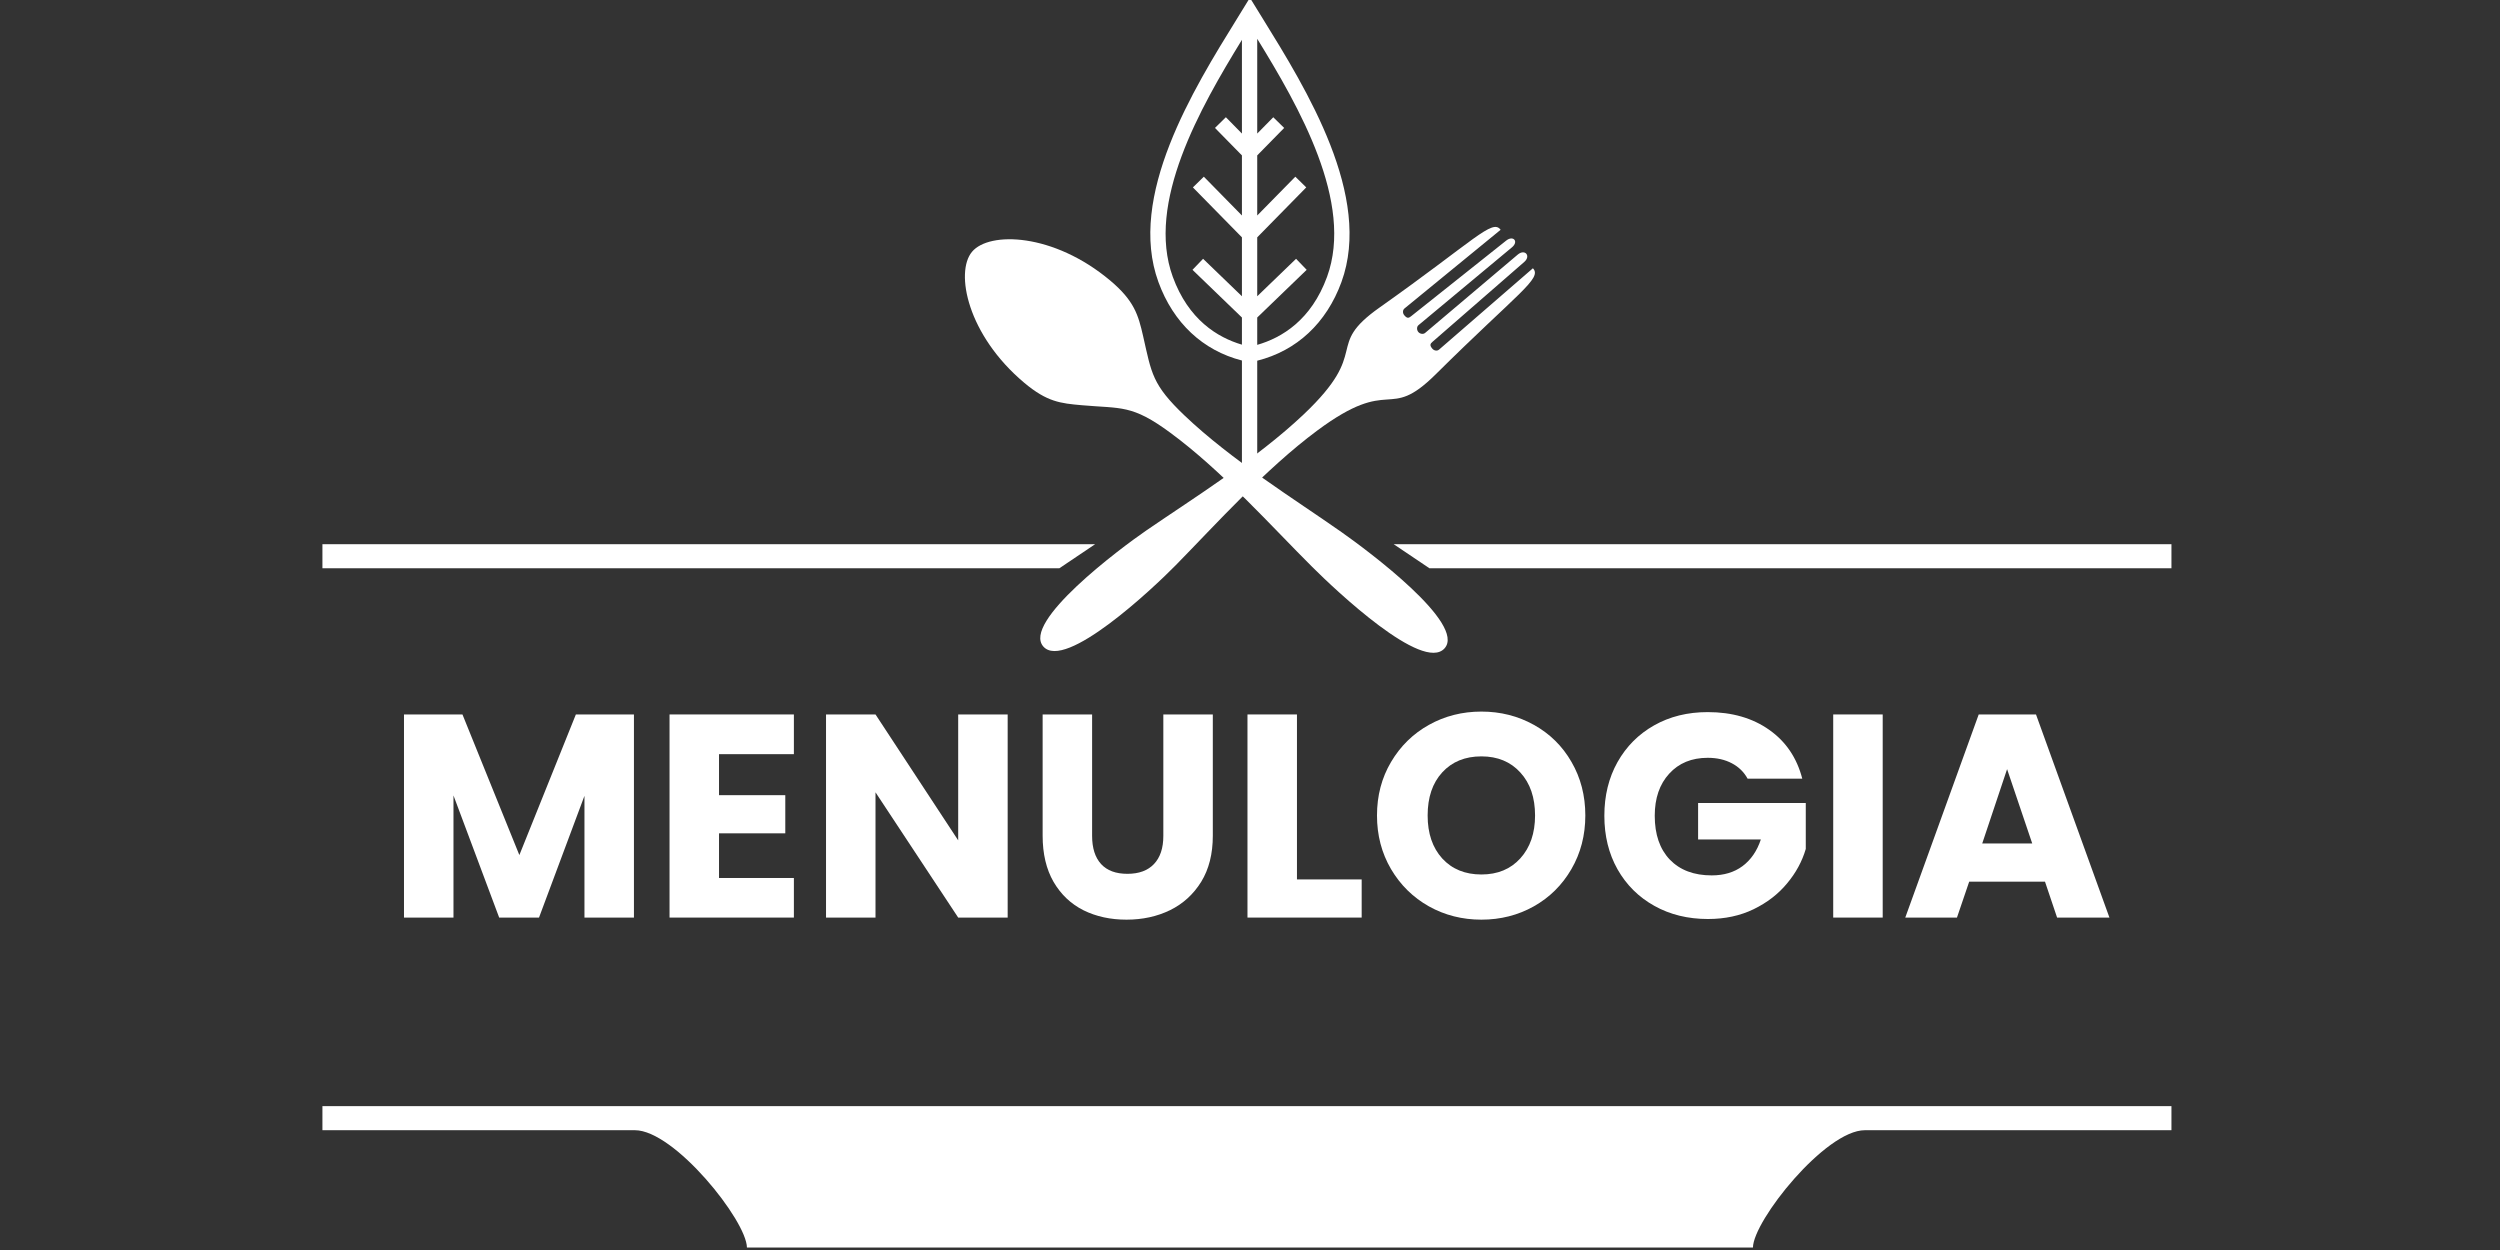
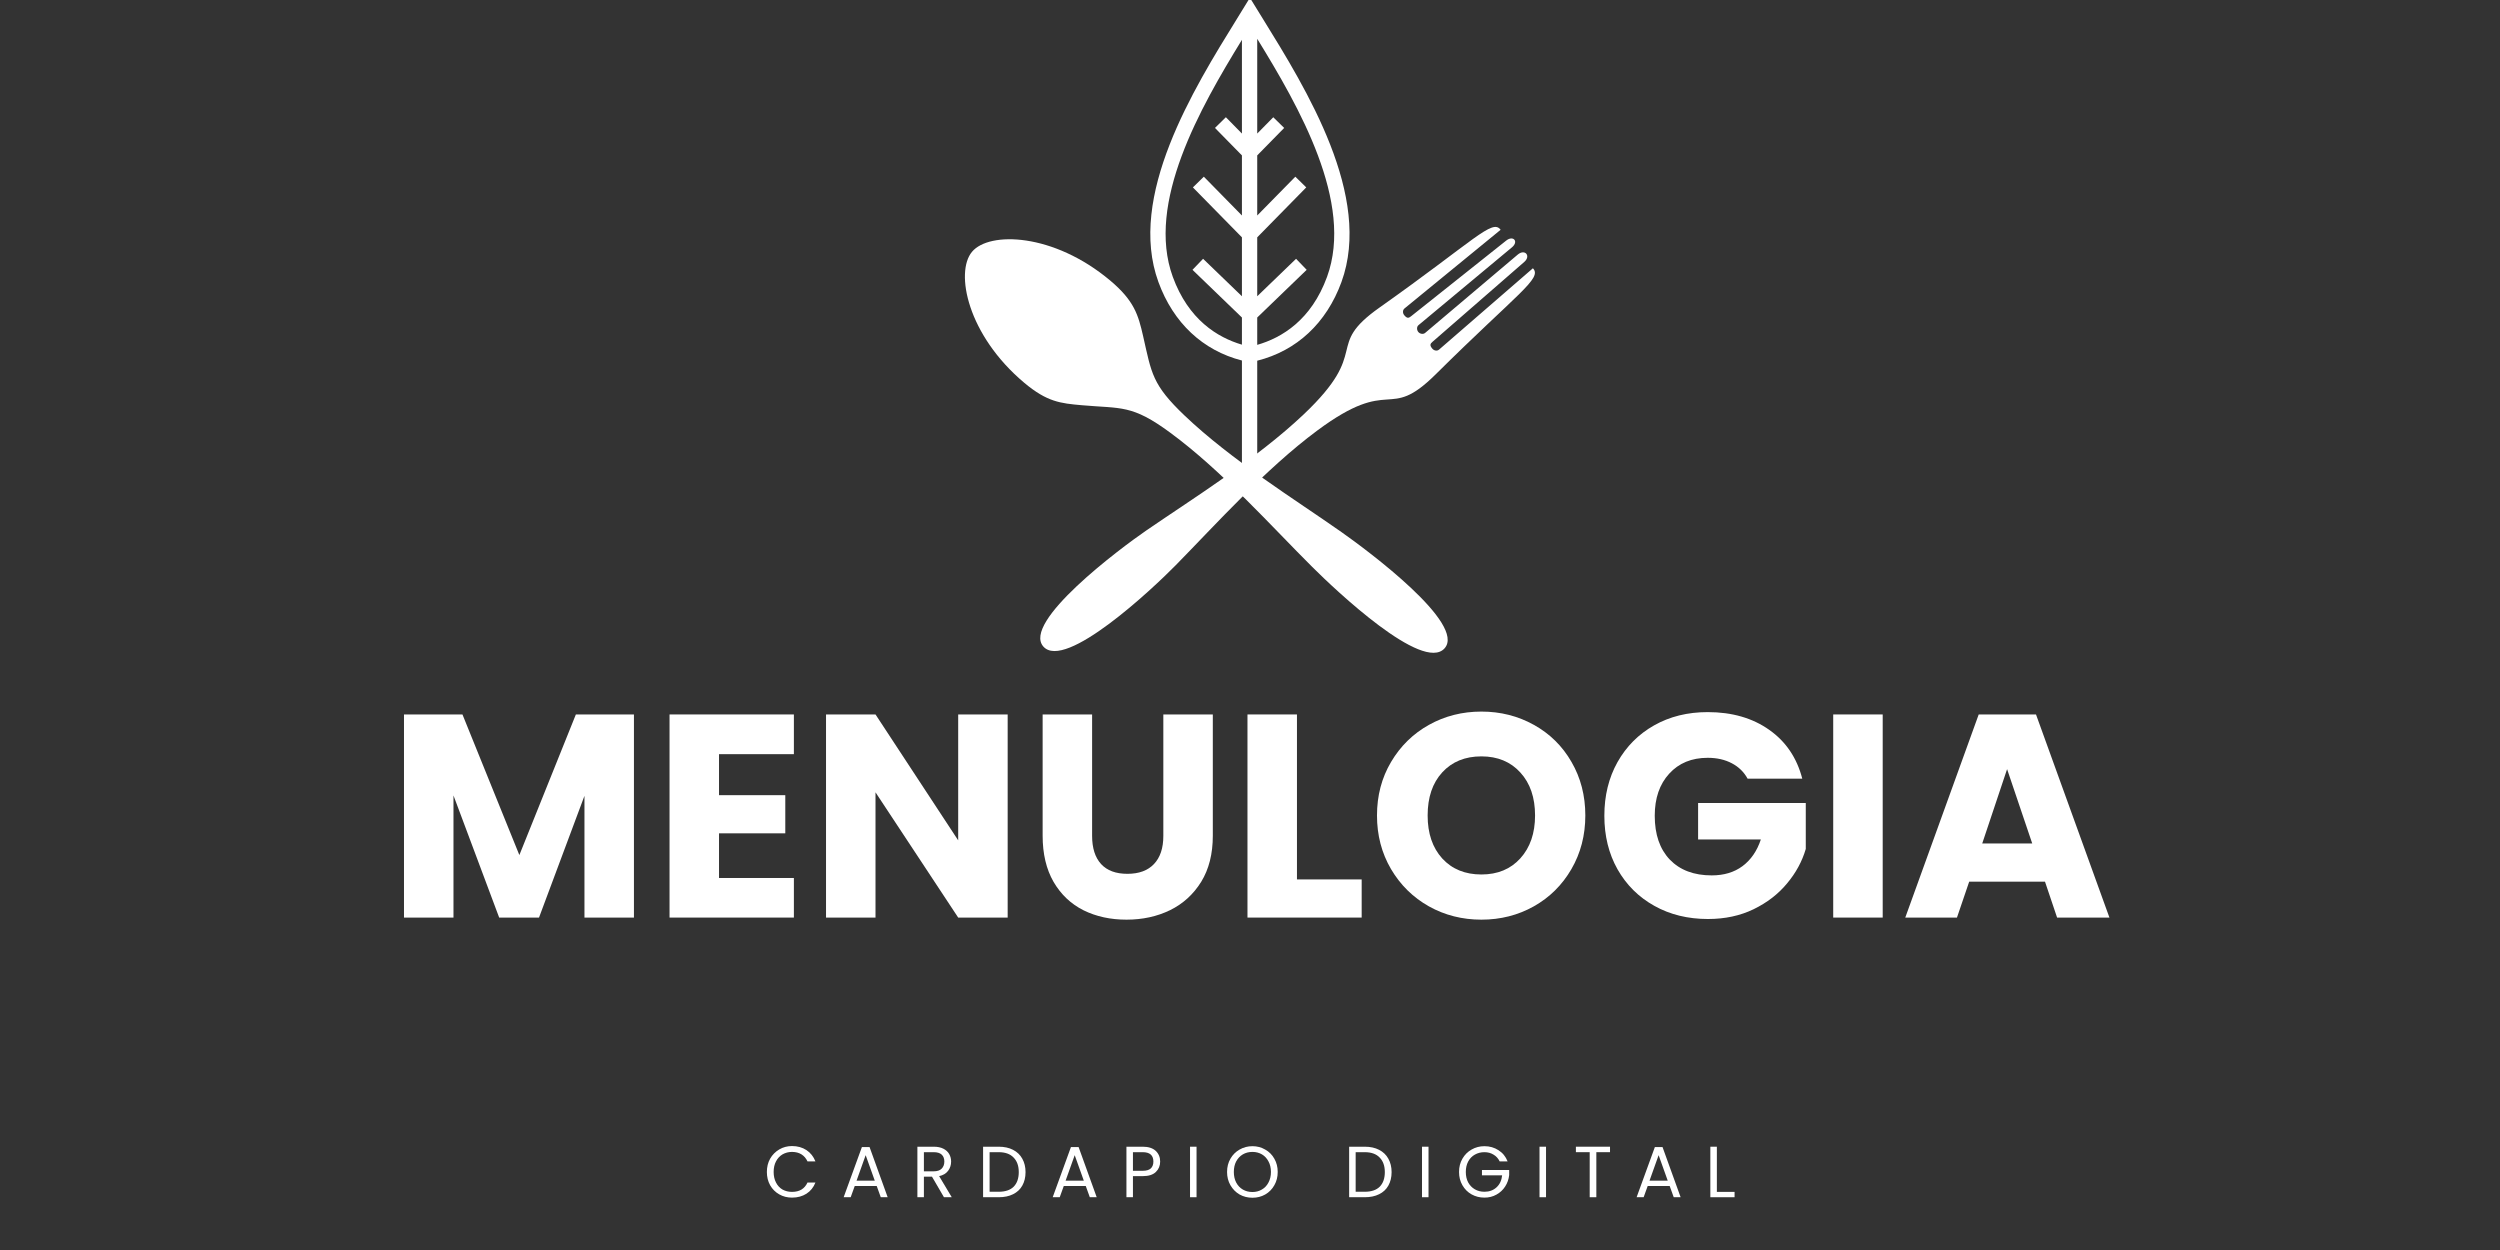
<svg xmlns="http://www.w3.org/2000/svg" width="400" zoomAndPan="magnify" viewBox="0 0 300 150" height="200" preserveAspectRatio="xMidYMid meet" version="1.0">
  <rect x="0" y="0" width="300" height="150" fill="#333333" stroke="none" />
  <defs>
    <g />
    <clipPath id="4dc239c796">
      <path d="M 38.684 65 L 260.574 65 L 260.574 149.969 L 38.684 149.969 Z M 38.684 65 " clip-rule="nonzero" />
    </clipPath>
  </defs>
  <path fill="#ffffff" d="M 180.074 27.574 C 179.078 26.215 176.977 28.824 165.543 36.906 C 158.805 41.668 164.66 41.945 156.441 49.727 C 150.824 55.043 143.219 59.77 137.578 63.641 C 134.324 65.875 122.598 74.668 125.207 77.59 C 127.816 80.516 138.324 70.645 141.09 67.824 C 145.883 62.945 151.859 56.277 158.066 51.668 C 167.152 44.922 166.418 50.734 172.277 44.926 C 182.219 35.07 185.109 33.406 183.949 32.191 L 172.691 41.949 C 172.461 42.152 172.094 42.094 171.875 41.836 C 171.52 41.414 171.641 41.242 171.902 41.016 C 175.57 37.82 179.238 34.629 182.914 31.43 C 183.742 30.707 182.988 29.824 182.125 30.555 L 171.012 39.953 C 170.777 40.148 170.391 40.07 170.195 39.836 C 170 39.602 169.988 39.207 170.223 39.016 C 173.961 35.902 177.699 32.789 181.438 29.676 C 182.277 28.977 181.586 28.199 180.738 28.875 L 169.332 37.949 C 169.059 38.164 168.871 38.254 168.516 37.832 C 168.297 37.578 168.309 37.203 168.543 37.012 " fill-opacity="1" fill-rule="evenodd" />
  <path fill="#ffffff" d="M 142.168 49.883 C 147.766 55.215 155.391 59.926 160.98 63.852 C 164.207 66.121 175.957 74.879 173.348 77.801 C 170.738 80.727 160.266 70.824 157.473 68.035 C 152.629 63.219 146.672 56.516 140.445 51.934 C 135.82 48.52 134.586 49.051 129.797 48.625 C 127.262 48.402 125.648 48.23 122.918 45.941 C 116.098 40.219 114.578 32.672 116.645 30.211 C 118.707 27.75 126.398 27.938 133.219 33.66 C 136.113 36.09 136.594 37.793 137.176 40.344 C 138.195 44.824 138.246 46.148 142.168 49.883 " fill-opacity="1" fill-rule="evenodd" />
  <g clip-path="url(#4dc239c796)">
-     <path fill="#ffffff" d="M 167.242 65.305 L 261.289 65.305 L 261.289 68.191 L 171.531 68.191 M 38.691 65.305 L 131.414 65.305 L 127.125 68.191 L 38.691 68.191 Z M 223.789 135.625 C 219.043 135.625 210.398 146.469 210.352 149.707 L 89.633 149.707 C 89.586 146.469 80.934 135.625 76.184 135.625 L 38.691 135.625 L 38.691 132.738 L 261.289 132.738 L 261.289 135.625 Z M 223.789 135.625 " fill-opacity="1" fill-rule="evenodd" />
-   </g>
+     </g>
  <path fill="#ffffff" d="M 149.031 4.781 C 144.031 12.922 137.504 24.359 140.734 33.219 C 142.609 38.355 146.086 40.492 149.031 41.359 L 149.031 38.102 L 143.098 32.379 L 144.371 31.055 L 149.031 35.551 L 149.031 28.48 L 143.148 22.488 L 144.461 21.203 L 149.031 25.859 L 149.031 18.648 L 145.797 15.352 L 147.105 14.066 L 149.031 16.027 M 150.867 38.102 L 150.867 41.383 C 153.832 40.531 157.355 38.398 159.246 33.219 C 162.492 24.312 155.879 12.805 150.867 4.656 L 150.867 16.027 L 152.793 14.07 L 154.102 15.352 L 150.867 18.648 L 150.867 25.859 L 155.441 21.203 L 156.75 22.488 L 150.867 28.48 L 150.867 35.551 L 155.527 31.055 L 156.801 32.379 Z M 150.867 57.633 L 149.031 57.633 L 149.031 43.262 C 144.336 42.059 140.797 38.742 139.012 33.848 C 135.258 23.562 143.191 10.73 148.445 2.238 L 149.988 -0.27 L 151.539 2.246 C 156.789 10.734 164.723 23.562 160.973 33.848 C 159.176 38.77 155.602 42.094 150.867 43.285 Z M 150.867 57.633 " fill-opacity="1" fill-rule="evenodd" />
  <g fill="#ffffff" fill-opacity="1">
    <g transform="translate(46.323, 110.109)">
      <g>
        <path d="M 29.75 -24.375 L 29.75 0 L 23.812 0 L 23.812 -14.609 L 18.359 0 L 13.578 0 L 8.094 -14.656 L 8.094 0 L 2.156 0 L 2.156 -24.375 L 9.172 -24.375 L 16 -7.5 L 22.781 -24.375 Z M 29.75 -24.375 " />
      </g>
    </g>
  </g>
  <g fill="#ffffff" fill-opacity="1">
    <g transform="translate(78.188, 110.109)">
      <g>
        <path d="M 8.094 -19.609 L 8.094 -14.688 L 16.047 -14.688 L 16.047 -10.109 L 8.094 -10.109 L 8.094 -4.75 L 17.078 -4.75 L 17.078 0 L 2.156 0 L 2.156 -24.375 L 17.078 -24.375 L 17.078 -19.609 Z M 8.094 -19.609 " />
      </g>
    </g>
  </g>
  <g fill="#ffffff" fill-opacity="1">
    <g transform="translate(96.967, 110.109)">
      <g>
        <path d="M 23.953 0 L 18.016 0 L 8.094 -15.031 L 8.094 0 L 2.156 0 L 2.156 -24.375 L 8.094 -24.375 L 18.016 -9.266 L 18.016 -24.375 L 23.953 -24.375 Z M 23.953 0 " />
      </g>
    </g>
  </g>
  <g fill="#ffffff" fill-opacity="1">
    <g transform="translate(123.069, 110.109)">
      <g>
        <path d="M 7.984 -24.375 L 7.984 -9.797 C 7.984 -8.336 8.344 -7.211 9.062 -6.422 C 9.781 -5.641 10.832 -5.25 12.219 -5.25 C 13.602 -5.25 14.664 -5.641 15.406 -6.422 C 16.156 -7.211 16.531 -8.336 16.531 -9.797 L 16.531 -24.375 L 22.469 -24.375 L 22.469 -9.828 C 22.469 -7.648 22.004 -5.805 21.078 -4.297 C 20.148 -2.797 18.906 -1.66 17.344 -0.891 C 15.781 -0.129 14.035 0.25 12.109 0.25 C 10.191 0.25 8.473 -0.125 6.953 -0.875 C 5.441 -1.633 4.242 -2.77 3.359 -4.281 C 2.484 -5.801 2.047 -7.648 2.047 -9.828 L 2.047 -24.375 Z M 7.984 -24.375 " />
      </g>
    </g>
  </g>
  <g fill="#ffffff" fill-opacity="1">
    <g transform="translate(147.541, 110.109)">
      <g>
        <path d="M 8.094 -4.578 L 15.859 -4.578 L 15.859 0 L 2.156 0 L 2.156 -24.375 L 8.094 -24.375 Z M 8.094 -4.578 " />
      </g>
    </g>
  </g>
  <g fill="#ffffff" fill-opacity="1">
    <g transform="translate(164.098, 110.109)">
      <g>
        <path d="M 13.672 0.25 C 11.379 0.25 9.281 -0.281 7.375 -1.344 C 5.469 -2.414 3.953 -3.906 2.828 -5.812 C 1.703 -7.727 1.141 -9.875 1.141 -12.25 C 1.141 -14.633 1.703 -16.773 2.828 -18.672 C 3.953 -20.578 5.469 -22.062 7.375 -23.125 C 9.281 -24.188 11.379 -24.719 13.672 -24.719 C 15.961 -24.719 18.062 -24.188 19.969 -23.125 C 21.883 -22.062 23.391 -20.578 24.484 -18.672 C 25.586 -16.773 26.141 -14.633 26.141 -12.25 C 26.141 -9.875 25.582 -7.727 24.469 -5.812 C 23.363 -3.906 21.859 -2.414 19.953 -1.344 C 18.055 -0.281 15.961 0.25 13.672 0.25 Z M 13.672 -5.172 C 15.617 -5.172 17.176 -5.816 18.344 -7.109 C 19.52 -8.41 20.109 -10.125 20.109 -12.25 C 20.109 -14.406 19.52 -16.125 18.344 -17.406 C 17.176 -18.695 15.617 -19.344 13.672 -19.344 C 11.711 -19.344 10.145 -18.703 8.969 -17.422 C 7.801 -16.148 7.219 -14.426 7.219 -12.25 C 7.219 -10.102 7.801 -8.383 8.969 -7.094 C 10.145 -5.812 11.711 -5.172 13.672 -5.172 Z M 13.672 -5.172 " />
      </g>
    </g>
  </g>
  <g fill="#ffffff" fill-opacity="1">
    <g transform="translate(191.381, 110.109)">
      <g>
        <path d="M 18.328 -16.672 C 17.891 -17.473 17.258 -18.086 16.438 -18.516 C 15.613 -18.953 14.648 -19.172 13.547 -19.172 C 11.617 -19.172 10.078 -18.535 8.922 -17.266 C 7.766 -16.004 7.188 -14.32 7.188 -12.219 C 7.188 -9.977 7.789 -8.223 9 -6.953 C 10.219 -5.691 11.895 -5.062 14.031 -5.062 C 15.488 -5.062 16.719 -5.43 17.719 -6.172 C 18.727 -6.922 19.461 -7.988 19.922 -9.375 L 12.391 -9.375 L 12.391 -13.75 L 25.312 -13.75 L 25.312 -8.234 C 24.875 -6.742 24.125 -5.363 23.062 -4.094 C 22.008 -2.82 20.672 -1.789 19.047 -1 C 17.43 -0.219 15.609 0.172 13.578 0.172 C 11.172 0.172 9.023 -0.352 7.141 -1.406 C 5.254 -2.457 3.781 -3.922 2.719 -5.797 C 1.664 -7.672 1.141 -9.812 1.141 -12.219 C 1.141 -14.625 1.664 -16.77 2.719 -18.656 C 3.781 -20.539 5.242 -22.008 7.109 -23.062 C 8.984 -24.125 11.129 -24.656 13.547 -24.656 C 16.461 -24.656 18.922 -23.945 20.922 -22.531 C 22.922 -21.125 24.242 -19.172 24.891 -16.672 Z M 18.328 -16.672 " />
      </g>
    </g>
  </g>
  <g fill="#ffffff" fill-opacity="1">
    <g transform="translate(217.83, 110.109)">
      <g>
        <path d="M 8.094 -24.375 L 8.094 0 L 2.156 0 L 2.156 -24.375 Z M 8.094 -24.375 " />
      </g>
    </g>
  </g>
  <g fill="#ffffff" fill-opacity="1">
    <g transform="translate(228.07, 110.109)">
      <g>
        <path d="M 17.328 -4.312 L 8.234 -4.312 L 6.766 0 L 0.562 0 L 9.375 -24.375 L 16.25 -24.375 L 25.062 0 L 18.781 0 Z M 15.797 -8.891 L 12.781 -17.812 L 9.797 -8.891 Z M 15.797 -8.891 " />
      </g>
    </g>
  </g>
  <g fill="#ffffff" fill-opacity="1">
    <g transform="translate(91.65, 143.667)">
      <g>
        <path d="M 0.375 -3.031 C 0.375 -3.625 0.504 -4.156 0.766 -4.625 C 1.035 -5.094 1.398 -5.461 1.859 -5.734 C 2.316 -6.004 2.828 -6.141 3.391 -6.141 C 4.055 -6.141 4.633 -5.977 5.125 -5.656 C 5.613 -5.332 5.973 -4.879 6.203 -4.297 L 5.25 -4.297 C 5.082 -4.66 4.844 -4.941 4.531 -5.141 C 4.219 -5.336 3.836 -5.438 3.391 -5.438 C 2.973 -5.438 2.594 -5.336 2.25 -5.141 C 1.914 -4.941 1.656 -4.66 1.469 -4.297 C 1.281 -3.941 1.188 -3.52 1.188 -3.031 C 1.188 -2.551 1.281 -2.129 1.469 -1.766 C 1.656 -1.398 1.914 -1.117 2.25 -0.922 C 2.594 -0.734 2.973 -0.641 3.391 -0.641 C 3.836 -0.641 4.219 -0.734 4.531 -0.922 C 4.844 -1.117 5.082 -1.398 5.25 -1.766 L 6.203 -1.766 C 5.973 -1.18 5.613 -0.734 5.125 -0.422 C 4.633 -0.109 4.055 0.047 3.391 0.047 C 2.828 0.047 2.316 -0.082 1.859 -0.344 C 1.398 -0.602 1.035 -0.969 0.766 -1.438 C 0.504 -1.906 0.375 -2.438 0.375 -3.031 Z M 0.375 -3.031 " />
      </g>
    </g>
  </g>
  <g fill="#ffffff" fill-opacity="1">
    <g transform="translate(100.958, 143.667)">
      <g>
        <path d="M 4.25 -1.344 L 1.609 -1.344 L 1.125 0 L 0.281 0 L 2.469 -6.016 L 3.391 -6.016 L 5.562 0 L 4.734 0 Z M 4.016 -1.984 L 2.922 -5.047 L 1.828 -1.984 Z M 4.016 -1.984 " />
      </g>
    </g>
  </g>
  <g fill="#ffffff" fill-opacity="1">
    <g transform="translate(109.415, 143.667)">
      <g>
        <path d="M 3.859 0 L 2.422 -2.469 L 1.453 -2.469 L 1.453 0 L 0.672 0 L 0.672 -6.062 L 2.625 -6.062 C 3.082 -6.062 3.469 -5.984 3.781 -5.828 C 4.094 -5.672 4.328 -5.457 4.484 -5.188 C 4.641 -4.914 4.719 -4.613 4.719 -4.281 C 4.719 -3.863 4.598 -3.492 4.359 -3.172 C 4.117 -2.848 3.758 -2.633 3.281 -2.531 L 4.797 0 Z M 1.453 -3.109 L 2.625 -3.109 C 3.051 -3.109 3.367 -3.211 3.578 -3.422 C 3.797 -3.641 3.906 -3.926 3.906 -4.281 C 3.906 -4.633 3.801 -4.91 3.594 -5.109 C 3.383 -5.305 3.062 -5.406 2.625 -5.406 L 1.453 -5.406 Z M 1.453 -3.109 " />
      </g>
    </g>
  </g>
  <g fill="#ffffff" fill-opacity="1">
    <g transform="translate(117.299, 143.667)">
      <g>
        <path d="M 2.547 -6.062 C 3.211 -6.062 3.785 -5.938 4.266 -5.688 C 4.754 -5.438 5.125 -5.082 5.375 -4.625 C 5.633 -4.164 5.766 -3.629 5.766 -3.016 C 5.766 -2.391 5.633 -1.848 5.375 -1.391 C 5.125 -0.941 4.754 -0.598 4.266 -0.359 C 3.785 -0.117 3.211 0 2.547 0 L 0.672 0 L 0.672 -6.062 Z M 2.547 -0.656 C 3.336 -0.656 3.938 -0.859 4.344 -1.266 C 4.75 -1.68 4.953 -2.266 4.953 -3.016 C 4.953 -3.766 4.742 -4.348 4.328 -4.766 C 3.922 -5.191 3.328 -5.406 2.547 -5.406 L 1.453 -5.406 L 1.453 -0.656 Z M 2.547 -0.656 " />
      </g>
    </g>
  </g>
  <g fill="#ffffff" fill-opacity="1">
    <g transform="translate(126.043, 143.667)">
      <g>
        <path d="M 4.25 -1.344 L 1.609 -1.344 L 1.125 0 L 0.281 0 L 2.469 -6.016 L 3.391 -6.016 L 5.562 0 L 4.734 0 Z M 4.016 -1.984 L 2.922 -5.047 L 1.828 -1.984 Z M 4.016 -1.984 " />
      </g>
    </g>
  </g>
  <g fill="#ffffff" fill-opacity="1">
    <g transform="translate(134.5, 143.667)">
      <g>
        <path d="M 4.719 -4.281 C 4.719 -3.781 4.547 -3.363 4.203 -3.031 C 3.859 -2.695 3.332 -2.531 2.625 -2.531 L 1.453 -2.531 L 1.453 0 L 0.672 0 L 0.672 -6.062 L 2.625 -6.062 C 3.312 -6.062 3.832 -5.895 4.188 -5.562 C 4.539 -5.227 4.719 -4.801 4.719 -4.281 Z M 2.625 -3.172 C 3.062 -3.172 3.383 -3.266 3.594 -3.453 C 3.801 -3.648 3.906 -3.926 3.906 -4.281 C 3.906 -5.031 3.477 -5.406 2.625 -5.406 L 1.453 -5.406 L 1.453 -3.172 Z M 2.625 -3.172 " />
      </g>
    </g>
  </g>
  <g fill="#ffffff" fill-opacity="1">
    <g transform="translate(142.132, 143.667)">
      <g>
        <path d="M 1.453 -6.062 L 1.453 0 L 0.672 0 L 0.672 -6.062 Z M 1.453 -6.062 " />
      </g>
    </g>
  </g>
  <g fill="#ffffff" fill-opacity="1">
    <g transform="translate(146.873, 143.667)">
      <g>
        <path d="M 3.422 0.062 C 2.859 0.062 2.344 -0.066 1.875 -0.328 C 1.414 -0.598 1.051 -0.969 0.781 -1.438 C 0.508 -1.906 0.375 -2.438 0.375 -3.031 C 0.375 -3.625 0.508 -4.156 0.781 -4.625 C 1.051 -5.094 1.414 -5.457 1.875 -5.719 C 2.344 -5.988 2.859 -6.125 3.422 -6.125 C 3.984 -6.125 4.492 -5.988 4.953 -5.719 C 5.422 -5.457 5.785 -5.094 6.047 -4.625 C 6.316 -4.156 6.453 -3.625 6.453 -3.031 C 6.453 -2.438 6.316 -1.906 6.047 -1.438 C 5.785 -0.969 5.422 -0.598 4.953 -0.328 C 4.492 -0.066 3.984 0.062 3.422 0.062 Z M 3.422 -0.625 C 3.836 -0.625 4.211 -0.723 4.547 -0.922 C 4.891 -1.117 5.156 -1.398 5.344 -1.766 C 5.539 -2.129 5.641 -2.551 5.641 -3.031 C 5.641 -3.52 5.539 -3.941 5.344 -4.297 C 5.156 -4.66 4.895 -4.941 4.562 -5.141 C 4.227 -5.336 3.848 -5.438 3.422 -5.438 C 2.984 -5.438 2.598 -5.336 2.266 -5.141 C 1.93 -4.941 1.664 -4.66 1.469 -4.297 C 1.281 -3.941 1.188 -3.52 1.188 -3.031 C 1.188 -2.551 1.281 -2.129 1.469 -1.766 C 1.664 -1.398 1.93 -1.117 2.266 -0.922 C 2.609 -0.723 2.992 -0.625 3.422 -0.625 Z M 3.422 -0.625 " />
      </g>
    </g>
  </g>
  <g fill="#ffffff" fill-opacity="1">
    <g transform="translate(156.302, 143.667)">
      <g />
    </g>
  </g>
  <g fill="#ffffff" fill-opacity="1">
    <g transform="translate(161.226, 143.667)">
      <g>
        <path d="M 2.547 -6.062 C 3.211 -6.062 3.785 -5.938 4.266 -5.688 C 4.754 -5.438 5.125 -5.082 5.375 -4.625 C 5.633 -4.164 5.766 -3.629 5.766 -3.016 C 5.766 -2.391 5.633 -1.848 5.375 -1.391 C 5.125 -0.941 4.754 -0.598 4.266 -0.359 C 3.785 -0.117 3.211 0 2.547 0 L 0.672 0 L 0.672 -6.062 Z M 2.547 -0.656 C 3.336 -0.656 3.938 -0.859 4.344 -1.266 C 4.75 -1.68 4.953 -2.266 4.953 -3.016 C 4.953 -3.766 4.742 -4.348 4.328 -4.766 C 3.922 -5.191 3.328 -5.406 2.547 -5.406 L 1.453 -5.406 L 1.453 -0.656 Z M 2.547 -0.656 " />
      </g>
    </g>
  </g>
  <g fill="#ffffff" fill-opacity="1">
    <g transform="translate(169.969, 143.667)">
      <g>
        <path d="M 1.453 -6.062 L 1.453 0 L 0.672 0 L 0.672 -6.062 Z M 1.453 -6.062 " />
      </g>
    </g>
  </g>
  <g fill="#ffffff" fill-opacity="1">
    <g transform="translate(174.71, 143.667)">
      <g>
        <path d="M 5.25 -4.297 C 5.082 -4.648 4.836 -4.922 4.516 -5.109 C 4.203 -5.305 3.836 -5.406 3.422 -5.406 C 2.992 -5.406 2.609 -5.305 2.266 -5.109 C 1.93 -4.922 1.664 -4.645 1.469 -4.281 C 1.281 -3.926 1.188 -3.508 1.188 -3.031 C 1.188 -2.551 1.281 -2.133 1.469 -1.781 C 1.664 -1.426 1.93 -1.148 2.266 -0.953 C 2.609 -0.754 2.992 -0.656 3.422 -0.656 C 4.004 -0.656 4.488 -0.832 4.875 -1.188 C 5.258 -1.539 5.484 -2.02 5.547 -2.625 L 3.125 -2.625 L 3.125 -3.266 L 6.391 -3.266 L 6.391 -2.656 C 6.336 -2.156 6.176 -1.695 5.906 -1.281 C 5.645 -0.875 5.297 -0.551 4.859 -0.312 C 4.43 -0.07 3.953 0.047 3.422 0.047 C 2.859 0.047 2.344 -0.082 1.875 -0.344 C 1.414 -0.602 1.051 -0.969 0.781 -1.438 C 0.508 -1.906 0.375 -2.438 0.375 -3.031 C 0.375 -3.625 0.508 -4.156 0.781 -4.625 C 1.051 -5.094 1.414 -5.457 1.875 -5.719 C 2.344 -5.988 2.859 -6.125 3.422 -6.125 C 4.055 -6.125 4.617 -5.961 5.109 -5.641 C 5.609 -5.328 5.973 -4.879 6.203 -4.297 Z M 5.25 -4.297 " />
      </g>
    </g>
  </g>
  <g fill="#ffffff" fill-opacity="1">
    <g transform="translate(184.07, 143.667)">
      <g>
        <path d="M 1.453 -6.062 L 1.453 0 L 0.672 0 L 0.672 -6.062 Z M 1.453 -6.062 " />
      </g>
    </g>
  </g>
  <g fill="#ffffff" fill-opacity="1">
    <g transform="translate(188.811, 143.667)">
      <g>
        <path d="M 4.391 -6.062 L 4.391 -5.406 L 2.75 -5.406 L 2.75 0 L 1.953 0 L 1.953 -5.406 L 0.297 -5.406 L 0.297 -6.062 Z M 4.391 -6.062 " />
      </g>
    </g>
  </g>
  <g fill="#ffffff" fill-opacity="1">
    <g transform="translate(196.113, 143.667)">
      <g>
        <path d="M 4.25 -1.344 L 1.609 -1.344 L 1.125 0 L 0.281 0 L 2.469 -6.016 L 3.391 -6.016 L 5.562 0 L 4.734 0 Z M 4.016 -1.984 L 2.922 -5.047 L 1.828 -1.984 Z M 4.016 -1.984 " />
      </g>
    </g>
  </g>
  <g fill="#ffffff" fill-opacity="1">
    <g transform="translate(204.57, 143.667)">
      <g>
        <path d="M 1.453 -0.641 L 3.578 -0.641 L 3.578 0 L 0.672 0 L 0.672 -6.062 L 1.453 -6.062 Z M 1.453 -0.641 " />
      </g>
    </g>
  </g>
</svg>